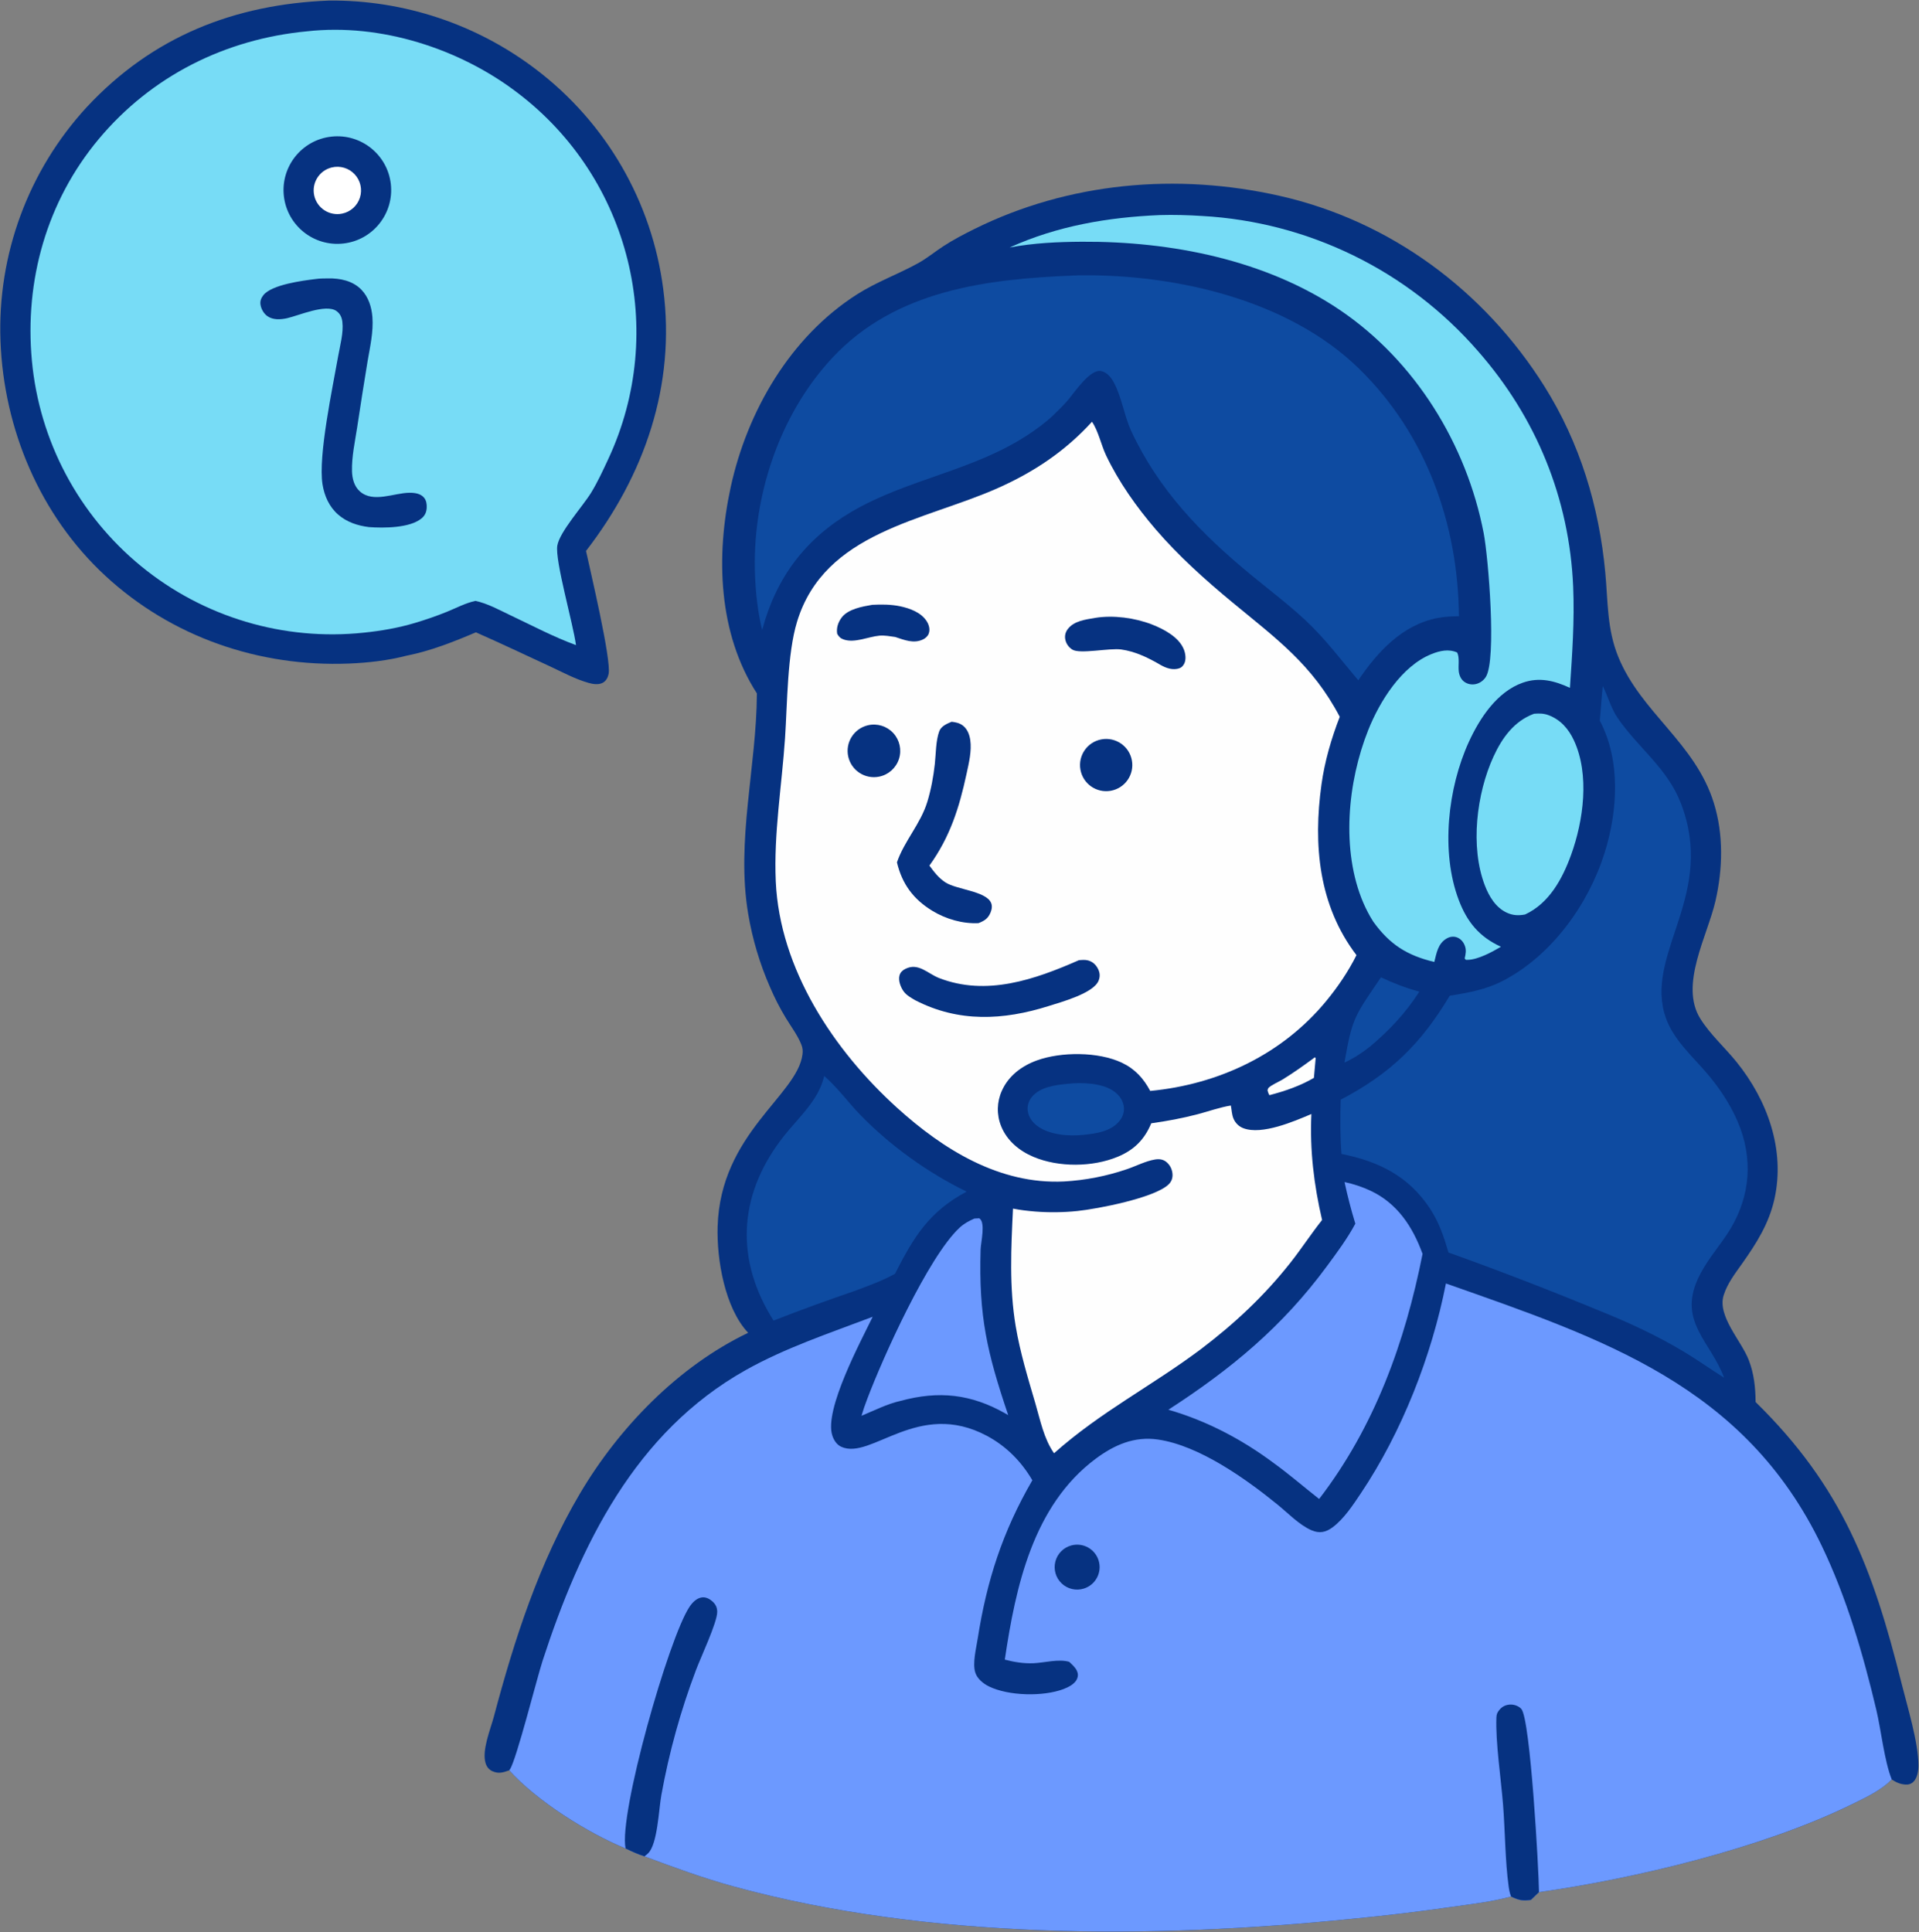
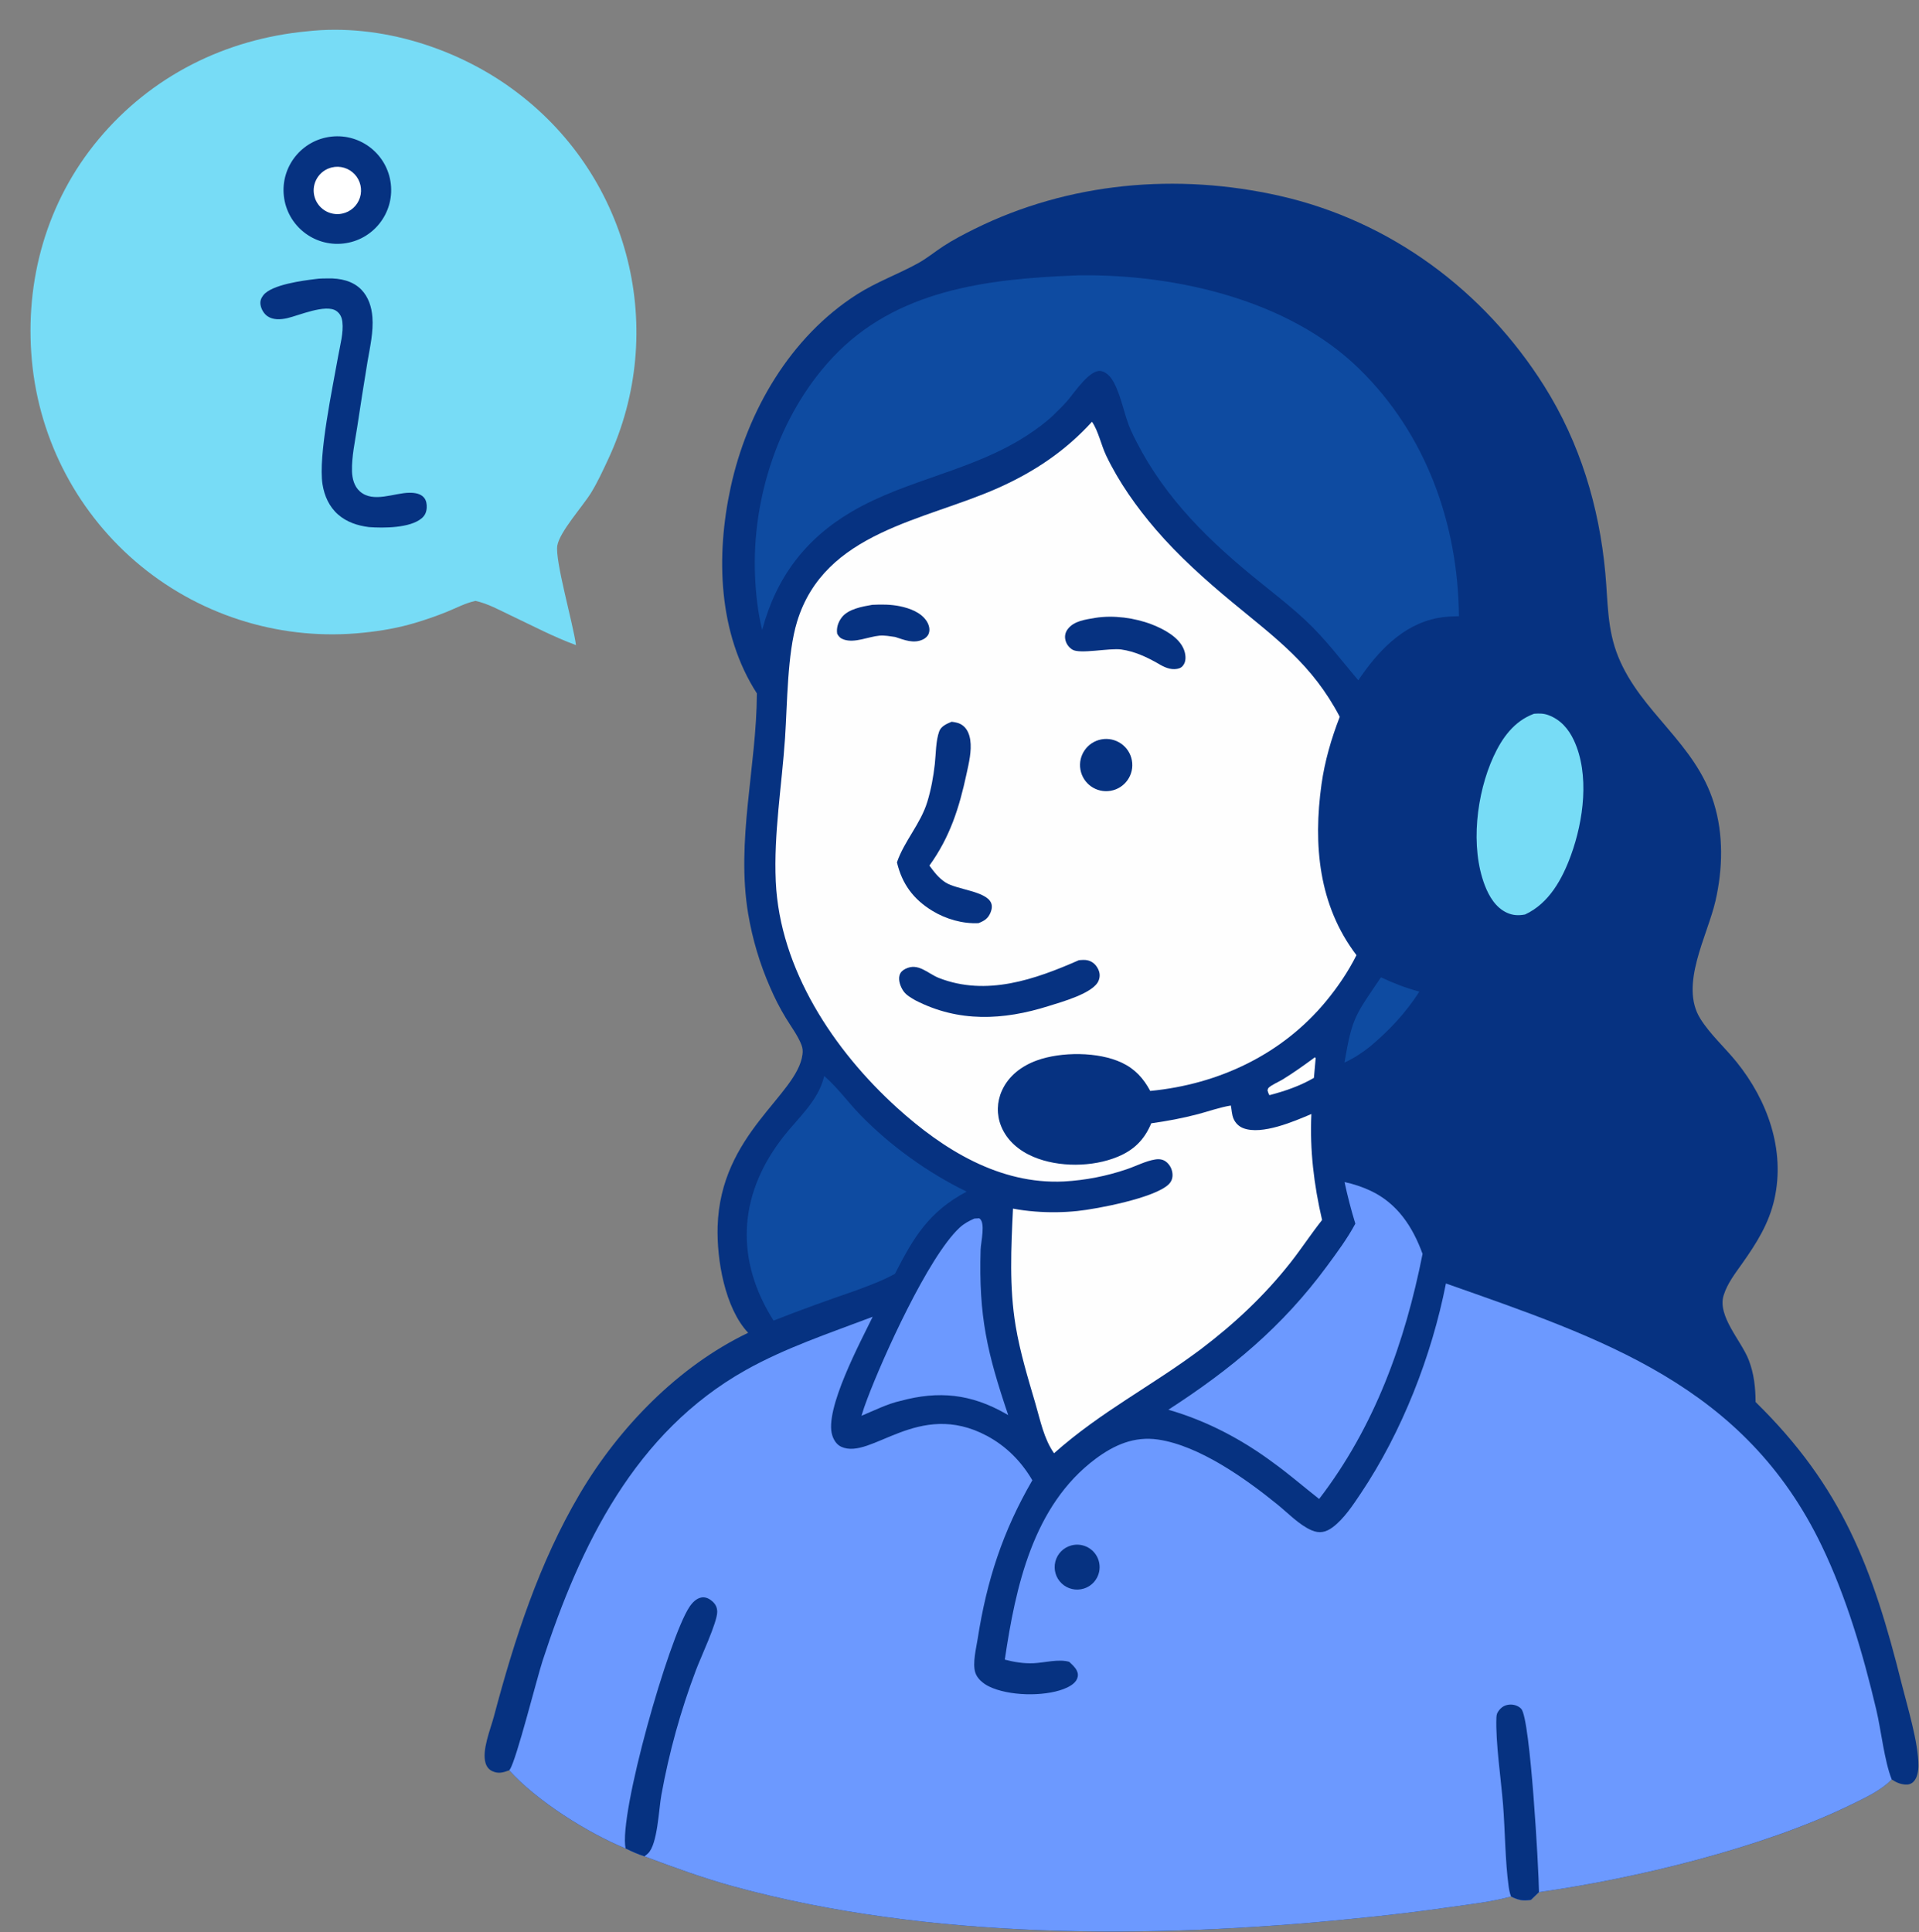
<svg xmlns="http://www.w3.org/2000/svg" width="1027" height="1034" viewBox="0 0 1027 1034" fill="none">
  <rect x="0" y="0" width="1027" height="1034" fill="#808080" stroke="none" />
  <g clip-path="url(#clip0_51_501)">
    <path d="M405.067 371.099C384.275 338.881 383.087 297.429 391.035 260.798C399.871 220.073 422.961 180.313 458.613 157.571C469.199 150.819 480.634 146.788 491.472 140.79C496.142 138.205 500.367 134.691 504.843 131.774C510.113 128.34 515.78 125.38 521.416 122.587C572.083 97.485 629.958 92.414 684.854 104.824C744.058 118.209 794.254 155.455 826.449 206.629C845.533 236.963 855.831 271.06 859.124 306.605C860.574 322.261 859.993 336.662 866.07 351.557C878.274 381.471 907.232 397.522 917.22 429.8C922.45 446.704 921.995 465.014 918.086 482.125C913.793 500.915 898.663 527.11 909.96 545.176C915.238 553.618 923.137 560.649 929.398 568.41C945.929 588.896 955.48 615.42 949.636 641.695C946.713 654.83 940.044 665.359 932.379 676.201C928.578 681.579 924.512 686.771 922.482 693.13C918.901 704.345 931.904 717.505 935.899 727.901C938.726 735.256 939.472 742.535 939.555 750.356C985.911 795.744 1002.34 839.415 1017.8 901.423C1020.82 913.528 1026.71 932.615 1026.69 944.862C1026.68 947.747 1026.17 951.409 1024.04 953.564C1022.84 954.78 1021.27 955.214 1019.61 955.069C1016.74 954.822 1014.76 953.898 1012.41 952.345C1006.64 958.283 997.924 962.292 990.544 965.891C943.236 988.965 875.464 1005.36 823.624 1012.65C822.177 1014.01 820.748 1015.38 819.335 1016.77C814.94 1017.5 812.657 1016.9 808.666 1015.02C798.546 1017.77 787.853 1019.01 777.483 1020.47C759.528 1023.06 741.513 1025.21 723.454 1026.94C616.649 1037.72 496.847 1038.12 392.669 1009.62C376.445 1005.18 360.644 999.381 344.905 993.493C341.357 992.368 338.15 990.898 334.81 989.279C314.401 980.895 287.189 963.783 272.54 947.448C269.216 948.656 266.776 949.426 263.426 947.886C261.61 947.051 260.431 945.487 259.865 943.601C257.796 936.705 262.481 925.566 264.327 918.628C275.327 877.282 288.468 836.437 310.33 799.41C331.248 763.981 363.016 731.204 400.394 713.297C387.888 700.034 383.525 673.997 384.051 656.427C385.544 606.562 426.665 586.284 429.466 564.333C429.716 562.375 429.583 560.907 428.862 559.074C426.943 554.188 423.393 549.463 420.662 544.978C417.382 539.59 414.593 534.133 412.107 528.332C406.612 515.785 402.684 502.61 400.411 489.103C393.828 450.032 404.897 410.354 405.067 371.099Z" fill="#063281" />
    <path d="M773.827 686.902C857.581 716.402 933.772 741.421 975.031 827.477C988.306 855.165 997.083 885.217 1004.14 915.014C1006.74 926.006 1008.45 942.422 1012.41 952.345C1006.64 958.282 997.922 962.291 990.543 965.891C943.235 988.965 875.463 1005.36 823.623 1012.65C822.176 1014.01 820.746 1015.38 819.333 1016.77C814.939 1017.5 812.656 1016.9 808.665 1015.02C798.545 1017.77 787.852 1019.01 777.482 1020.47C759.526 1023.06 741.511 1025.21 723.453 1026.94C616.648 1037.72 496.845 1038.12 392.668 1009.62C376.444 1005.18 360.643 999.381 344.904 993.493C341.356 992.368 338.149 990.897 334.809 989.278C314.4 980.895 287.187 963.782 272.539 947.448C272.663 947.27 272.79 947.096 272.911 946.917C276.375 941.757 287.32 898.23 290.365 888.877C310.525 826.964 339.836 766.495 399.085 733.256C420.426 721.284 444.202 713.391 467.034 704.726C460.818 717.627 440.938 754.436 445.425 768.243C446.252 770.786 447.761 773.194 450.284 774.329C466.294 781.538 491.423 748.826 528.15 768.437C538.527 773.978 546.565 782.123 552.484 792.223C536.587 819.672 528.095 845.888 523.235 877.029C522.421 882.238 520.398 890.054 521.936 895.099C522.954 898.437 526.27 901.114 529.293 902.581C539.803 907.678 558.196 908.079 569.087 904.004C571.663 903.04 575.205 901.278 576.37 898.61C577.021 897.119 577.03 895.685 576.332 894.205C575.424 892.283 573.729 890.829 572.209 889.396C566.538 887.717 558.986 889.9 553.074 890.142C547.912 890.354 542.724 889.543 537.748 888.209C543.519 849.217 552.866 805.715 586.32 780.753C596.307 773.302 607.066 768.554 619.791 770.433C641.801 773.683 666.526 791.279 683.739 805.262C689.303 809.782 695.303 816.127 701.894 818.979C706.151 820.82 709.593 820.075 713.246 817.347C719.27 812.847 724.136 805.396 728.266 799.237C750.338 766.308 766.176 725.714 773.827 686.902Z" fill="#6C99FF" />
    <path d="M334.811 989.278C330.963 971.244 357.891 876.588 368.98 859.993C370.503 857.713 372.704 855.337 375.567 854.919C377.662 854.614 379.601 855.598 381.135 856.933C382.923 858.489 383.806 860.211 383.837 862.592C383.911 868.206 374.826 887.427 372.457 893.834C364.269 915.489 358.076 937.846 353.955 960.624C352.531 968.336 351.956 986.971 346.81 991.916C346.209 992.492 345.563 992.986 344.905 993.493C341.357 992.368 338.151 990.897 334.811 989.278Z" fill="#063281" />
    <path d="M808.665 1015.01C807.983 1013.2 807.643 1011.4 807.375 1009.47C805.546 996.324 805.484 979.702 804.413 966.041C803.344 952.404 800.3 932.124 800.841 919.126C800.915 917.37 801.293 916.519 802.423 915.134C803.878 913.352 805.701 912.431 808.002 912.28C810.179 912.138 812.656 912.939 814.157 914.574C819.025 919.879 823.527 1000.86 823.623 1012.65C822.176 1014.01 820.746 1015.38 819.333 1016.77C814.939 1017.5 812.656 1016.9 808.665 1015.01Z" fill="#063281" />
    <path d="M573.394 827.083C579.716 825.418 586.211 829.105 588.02 835.383C589.829 841.662 586.291 848.235 580.051 850.186C575.886 851.489 571.343 850.436 568.177 847.433C565.011 844.431 563.72 839.951 564.802 835.725C565.887 831.501 569.174 828.193 573.394 827.083Z" fill="#063281" />
    <path d="M584.405 225.729C587.741 230.482 589.363 238.287 591.941 243.704C598.715 257.932 608.258 271.392 618.511 283.328C630.771 297.604 645.098 310.421 659.572 322.399C683.051 341.83 702.317 355.646 717.004 383.618C712.497 395.26 708.946 407.436 707.226 419.811C702.733 452.122 705.68 484.6 725.947 511.182C721.597 519.919 715.923 528.268 709.723 535.783C686.184 564.312 652.208 580.349 615.57 583.857C611.978 577.134 607.411 572.079 600.408 568.763C587.806 562.796 567.89 562.823 554.916 567.523C546.808 570.46 539.736 575.733 536.162 583.787C533.462 589.771 533.32 596.598 535.77 602.691C538.904 610.498 545.493 615.94 553.101 619.148C566.56 624.825 584.736 624.675 598.197 619.079C606.958 615.437 612.482 609.886 616.12 601.181C624.449 600.021 632.953 598.446 641.079 596.296C646.918 594.752 652.76 592.637 658.723 591.667C659.192 593.99 659.207 596.499 660.148 598.694C661.153 601.043 662.981 602.866 665.369 603.788C675.325 607.631 692.712 600.078 701.818 596.21C700.919 615.525 703.18 634.127 707.547 652.933C701.667 660.323 696.49 668.308 690.63 675.739C676.684 693.425 660.704 708.401 642.775 721.979C616.544 741.679 589.093 755.508 564.089 777.769C558.628 769.945 556.79 760.257 554.141 751.225C550.135 737.571 545.912 723.751 543.561 709.694C540.075 688.85 541.109 667.824 542.135 646.833C546.059 647.612 550.015 648.071 554.001 648.396C561.536 648.992 569.113 648.897 576.632 648.113C587.215 647.025 618.093 641.115 625.462 633.817C626.918 632.375 627.573 630.663 627.501 628.631C627.426 626.152 626.349 623.808 624.516 622.137C622.683 620.464 620.53 620.158 618.151 620.546C613.071 621.376 607.962 624.09 603.07 625.741C592.185 629.46 580.841 631.671 569.356 632.309C534.96 633.977 504.805 615.251 480.18 592.953C446.17 562.16 417.269 518.651 415.174 471.687C414.037 446.201 418.415 420.478 420.13 395.056C421.374 376.633 421.296 349.961 426.578 332.685C441.306 284.504 494.653 278.778 534.153 261.157C553.505 252.525 570.105 241.424 584.405 225.729Z" fill="#FEFEFE" />
    <path d="M509.271 386.277C511.407 386.518 513.457 386.919 515.218 388.25C517.699 390.123 518.823 393.071 519.264 396.06C520.122 401.896 518.498 408.463 517.273 414.147C513.343 432.39 508.439 447.906 497.396 463.259C499.901 466.679 502.367 469.922 505.993 472.264C511.945 476.111 527.448 476.874 530.34 483.06C531.132 484.752 530.815 486.662 530.134 488.327C528.786 491.62 526.897 492.759 523.696 494.047C515.231 494.496 506.183 491.857 498.982 487.47C488.814 481.276 482.768 473.109 480.023 461.52C483.947 450.052 492.679 440.945 496.289 429.086C498.267 422.592 499.542 415.667 500.289 408.926C500.895 403.472 500.779 396.548 502.64 391.422C503.663 388.605 506.742 387.341 509.271 386.277Z" fill="#063281" />
    <path d="M577.369 513.895C579.007 513.752 580.664 513.581 582.276 514.002C584.711 514.639 586.46 516.232 587.595 518.454C588.679 520.576 588.836 522.647 587.919 524.89C585.168 531.609 568.027 536.268 561.267 538.404C536.875 546.114 513.014 547.266 489.867 535.354C487.62 534.022 485.142 532.713 483.586 530.55C482.009 528.359 480.627 524.758 481.386 522.049C481.855 520.384 482.945 519.347 484.443 518.576C491.424 514.983 496.447 521.048 502.539 523.422C527.929 533.313 553.822 524.248 577.369 513.895Z" fill="#063281" />
    <path d="M586.112 330.679C595.809 329.105 607.331 330.652 616.46 334.199C622.812 336.668 630.92 340.938 633.564 347.561C634.5 349.902 634.951 353.218 633.596 355.512C632.724 356.989 631.694 357.643 630.015 357.962C626.355 358.655 622.822 356.974 619.827 355.131C613.577 351.597 607.286 348.638 600.109 347.607C593.777 346.697 577.896 350.225 573.86 347.647C571.919 346.408 570.552 344.503 570.113 342.231C569.737 340.285 570.168 338.429 571.335 336.825C574.66 332.258 580.954 331.592 586.112 330.679Z" fill="#063281" />
    <path d="M466.829 323.688C471.829 323.444 476.735 323.438 481.661 324.459C486.939 325.554 493.137 327.825 496.072 332.683C497.227 334.596 497.856 337.009 496.998 339.173C496.436 340.589 495.234 341.629 493.884 342.262C488.909 344.598 483.923 342.483 479.101 340.909C476.405 340.533 473.386 339.948 470.67 340.199C464.704 340.752 457.47 344.27 451.607 342.281C449.852 341.686 448.929 340.805 448.04 339.192C447.527 336.097 448.526 333.049 450.404 330.542C453.874 325.903 461.443 324.629 466.829 323.688Z" fill="#063281" />
-     <path d="M464.478 388.163C469.416 387.002 474.598 388.586 478.042 392.308C481.486 396.031 482.66 401.316 481.117 406.145C479.574 410.975 475.551 414.602 470.585 415.64C463.04 417.217 455.627 412.438 453.955 404.915C452.283 397.394 456.974 389.927 464.478 388.163Z" fill="#063281" />
    <path d="M589.476 395.703C597.102 394.31 604.407 399.378 605.765 407.005C607.125 414.631 602.019 421.908 594.382 423.232C586.794 424.547 579.569 419.485 578.219 411.907C576.869 404.33 581.901 397.087 589.476 395.703Z" fill="#063281" />
    <path d="M575.02 147.446C576.075 147.379 577.117 147.354 578.173 147.342C629.695 146.785 689.837 160.636 727.408 197.392C763.249 232.452 780.299 280.296 780.803 329.788C776.987 329.884 773.204 330.005 769.444 330.726C750.509 334.353 737.211 348.838 726.914 364.094C717.646 353.159 709.153 341.743 698.617 331.935C689.478 323.427 679.402 315.811 669.767 307.875C642.897 285.747 620.156 262.43 605.268 230.428C601.606 222.167 600.243 212.319 596.017 204.537C594.599 201.926 592.512 199.394 589.506 198.63C583.42 197.087 574.846 210.354 571.379 214.325C569.01 217.038 566.435 219.579 563.841 222.076C559.557 226.202 554.744 229.67 549.778 232.928C520.725 251.986 485.708 256.388 456.005 273.725C430.918 288.368 415.342 309.226 407.9 337.182C405.574 327.683 404.488 317.937 404.078 308.174C402.334 266.685 416.819 222.29 445.265 191.689C479.197 155.185 527.916 149.328 575.02 147.446Z" fill="#0E4BA1" />
-     <path d="M857.766 367.164C860.557 372.739 862.198 379.11 865.736 384.271C876.699 400.263 892.325 411.1 899.577 429.925C918.096 477.989 881.821 508.481 890.585 541.791C894.247 555.7 905.737 565.035 914.576 575.692C921.515 584.058 927.615 593.629 931.381 603.861C938.636 623.571 935.699 643.639 923.984 660.98C918.759 668.714 912.521 675.917 908.632 684.469C898.158 707.511 915.528 718.039 922.674 737.311C915.407 732.812 908.474 727.797 901.13 723.399C886.764 714.799 871.806 707.855 856.284 701.612C829.505 690.537 802.464 680.101 775.187 670.313C772.755 661.996 770.175 654.235 765.378 646.938C753.885 629.459 737.92 621.578 717.906 617.567C717.184 607.895 717.21 598.243 717.495 588.556C744.183 574.573 760.493 558.616 775.851 532.923C785.684 531.311 795.154 529.645 804.116 525.025C830.296 511.528 850.028 484.153 858.718 456.514C865.8 433.988 867.446 407.107 856.185 385.716C856.716 379.524 857.091 373.346 857.766 367.164Z" fill="#0E4BA1" />
-     <path d="M620.785 115.108C628.286 114.887 635.903 115.116 643.392 115.594C700.333 118.783 753.561 144.861 790.964 187.888C822.149 223.424 839.912 266.72 841.927 314.057C842.693 332.083 841.4 350.151 840.196 368.131C831.931 364.324 823.882 362.238 814.938 365.378C801.163 370.213 791.896 384.395 786.103 397.035C774.838 421.622 770.954 455.921 780.667 481.62C785.12 493.405 791.675 501.418 803.276 506.685C798.681 509.422 790.966 513.603 785.574 513.683C784.243 513.702 784.72 513.878 783.856 513.003C784.408 510.538 784.844 508.443 783.895 506.017C783.134 504.066 781.693 502.386 779.683 501.659C777.846 500.993 775.898 501.292 774.237 502.257C769.536 504.987 768.836 510.012 767.602 514.831C753.014 511.356 743.701 505.456 734.915 493.222C732.891 490.03 731.124 486.683 729.631 483.211C717.609 455.208 721.18 418.363 732.27 390.643C738.379 375.372 750.073 356.479 766.115 350.049C770.586 348.258 775.283 347.201 779.825 349.202C781.271 351.954 780.299 356.321 780.713 359.437C780.988 361.508 781.896 363.613 783.622 364.87C785.341 366.121 787.455 366.538 789.533 366.161C791.832 365.743 793.899 364.28 795.152 362.322C801.062 353.09 796.495 298.17 794.028 285.348C784.887 237.833 757.347 193.158 717.068 165.914C677.244 138.978 626.523 129.106 579.078 129.373C566.204 129.446 552.965 130.043 540.305 132.465C565.811 120.891 592.984 116.275 620.785 115.108Z" fill="#77DCF6" />
    <path d="M719.563 632.639C724.194 633.572 729.213 635.265 733.494 637.28C747.853 644.037 756.043 656.581 761.322 671.065C751.932 718.428 735.622 763.666 705.97 802.227C697.836 795.857 690.098 789.122 681.714 783.051C664.591 770.305 645.819 760.394 625.277 754.474C658.859 732.765 686.296 710.026 710.141 677.637C715.474 670.394 721.109 662.83 725.343 654.892C723.096 647.561 721.168 640.135 719.563 632.639Z" fill="#6C99FF" />
    <path d="M441.077 575.844C448.077 581.875 454.014 590.105 460.503 596.775C476.513 613.238 496.684 627.734 517.305 637.738C497.302 648.396 489.105 661.823 478.968 681.728C472.445 685.33 465.408 687.908 458.445 690.518C443.502 695.686 428.696 700.955 413.989 706.768C413.442 705.91 412.909 705.042 412.391 704.165C392.826 671.305 396.185 637.474 419.619 607.89C427.343 598.139 437.693 589.168 440.855 576.75L441.077 575.844Z" fill="#0E4BA1" />
    <path d="M820.971 381.985C823.703 381.782 826.056 381.757 828.659 382.721C835.12 385.112 839.441 390.064 842.298 396.188C850.848 414.508 847.445 439.243 840.783 457.598C836.133 470.412 829.058 483.432 816.213 489.409C812.757 490.087 809.613 489.954 806.397 488.456C800.457 485.691 796.939 479.804 794.662 473.907C786.709 453.307 790.206 424.705 799.247 404.989C803.872 394.903 810.25 385.967 820.971 381.985Z" fill="#77DCF6" />
    <path d="M521.435 652.163L524.039 652.023C527.636 653.977 524.916 664.911 524.802 668.712C523.727 704.561 528.284 723.924 539.571 757.358C539.114 757.091 538.656 756.825 538.196 756.564C519.643 745.988 502.363 744.208 481.997 749.731C474.955 751.281 467.701 754.955 461.043 757.719C461.935 754.708 462.951 751.734 464.086 748.806C472.525 726.428 496.699 672.802 513.467 657.121C515.918 654.829 518.417 653.527 521.435 652.163Z" fill="#6C99FF" />
-     <path d="M571.284 580.059C578.708 579.211 589.04 579.528 595.491 583.614C598.409 585.462 600.727 588.277 601.355 591.732C601.877 594.605 601.092 597.398 599.309 599.694C594.739 605.581 586.586 606.709 579.671 607.391C571.98 608.216 561.677 607.395 555.298 602.719C552.516 600.68 550.404 597.828 550.004 594.332C549.712 591.79 550.527 589.213 552.115 587.217C556.506 581.696 564.727 580.7 571.284 580.059Z" fill="#0E4BA1" />
    <path d="M739.037 523.051C745.696 526.217 752.476 528.789 759.597 530.71C752.368 542.064 743.533 551.413 733.267 560.06C728.954 563.458 724.525 566.405 719.516 568.675C723.753 543.946 725.375 543.393 739.037 523.051Z" fill="#0E4BA1" />
    <path d="M703.684 565.857L704.119 566.248L703.178 576.861C695.765 581.185 687.639 583.966 679.369 586.123C678.84 585.397 678.634 584.435 678.344 583.589C678.492 583.168 678.506 582.67 678.788 582.324C679.966 580.875 684.518 578.895 686.264 577.826C692.307 574.131 697.984 570.049 703.684 565.857Z" fill="#FEFEFE" />
-     <path d="M176.244 0.296C216.192 -0.014 255.112 12.952 286.885 37.155C324.43 65.672 348.957 108.053 354.964 154.8C361.703 206.293 344.875 254.4 313.615 294.86C315.864 305.254 327.226 353.078 325.723 360.633C325.338 362.563 324.361 364.483 322.544 365.432C320.269 366.622 317.338 366.135 314.991 365.477C307.786 363.46 300.613 359.531 293.826 356.396C280.786 350.373 267.831 344.195 254.682 338.411C242.721 343.51 230.331 348.413 217.535 350.928C207.592 353.513 196.988 354.719 186.741 355.128C138.688 357.047 91.771 340.929 56.355 308.144C21.419 275.805 2.031 229.701 0.258 182.477C-1.459 136.299 15.145 91.311 46.452 57.305C81.554 19.601 125.351 2.286 176.244 0.296Z" fill="#063281" />
    <path d="M164.402 16.753C203.6 12.344 246.031 25.978 277.025 49.713C337.311 95.497 357.507 177.089 325.53 245.682C322.731 251.688 319.833 258.008 316.371 263.659C311.942 270.888 299.53 284.585 298.267 291.976C296.915 299.885 306.721 333.737 308.254 345.263C296.296 340.882 284.712 334.743 273.198 329.304C267.211 326.477 260.949 322.96 254.449 321.589C249.275 322.667 244.114 325.419 239.209 327.411C233.529 329.716 227.866 331.658 222 333.414C213.204 336.041 203.971 337.638 194.85 338.581C151.876 343.168 108.857 330.335 75.431 302.955C42.072 275.575 21.056 235.998 17.066 193.04C13.093 150.143 24.999 107.788 52.764 74.51C81.04 40.617 120.689 20.853 164.402 16.753Z" fill="#77DCF6" />
    <path d="M169.146 149.305C171.218 149.005 173.468 149.04 175.563 149C181.994 148.877 188.734 150.246 193.374 155.013C197.197 158.944 198.878 164.318 199.296 169.681C199.913 177.604 198.021 185.684 196.697 193.454C194.77 205.157 192.925 216.873 191.163 228.602C189.998 236.231 188.161 244.498 188.377 252.223C188.486 256.142 189.547 260.291 192.583 262.986C199.765 269.361 210.932 263.728 219.268 263.718C221.973 263.715 225.17 264.147 226.98 266.402C228.195 267.916 228.455 269.857 228.365 271.73C228.253 274.043 227.447 275.894 225.657 277.398C219.384 282.671 205.225 282.665 197.426 282.089C191.377 281.324 185.597 279.457 180.942 275.377C176.17 271.193 173.608 265.438 172.613 259.257C170.166 244.055 178.082 207.179 180.981 190.61C181.989 184.853 183.925 178.052 183.228 172.27C182.935 169.841 182.059 167.83 179.986 166.404C174.326 162.514 159.874 168.887 153.68 170.292C150.266 171.068 146.149 171.33 143.133 169.227C141.186 167.869 139.789 165.437 139.424 163.106C139.118 161.154 139.708 159.593 140.885 158.054C145.284 152.302 162.088 150.167 169.146 149.305Z" fill="#063281" />
    <path d="M177.371 73.117C193.167 71.369 207.394 82.74 209.161 98.524C210.928 114.309 199.568 128.541 183.775 130.324C167.958 132.112 153.689 120.735 151.919 104.925C150.15 89.114 161.55 74.868 177.371 73.117Z" fill="#063281" />
    <path d="M177.511 89.625C181.957 88.528 186.649 89.916 189.783 93.253C192.918 96.59 194.008 101.356 192.635 105.722C191.261 110.088 187.637 113.374 183.156 114.318C176.389 115.742 169.728 111.482 168.188 104.744C166.647 98.006 170.796 91.278 177.511 89.625Z" fill="white" />
  </g>
  <defs>
    <clipPath id="clip0_51_501">
      <rect width="1027" height="1034" fill="white" />
    </clipPath>
  </defs>
</svg>